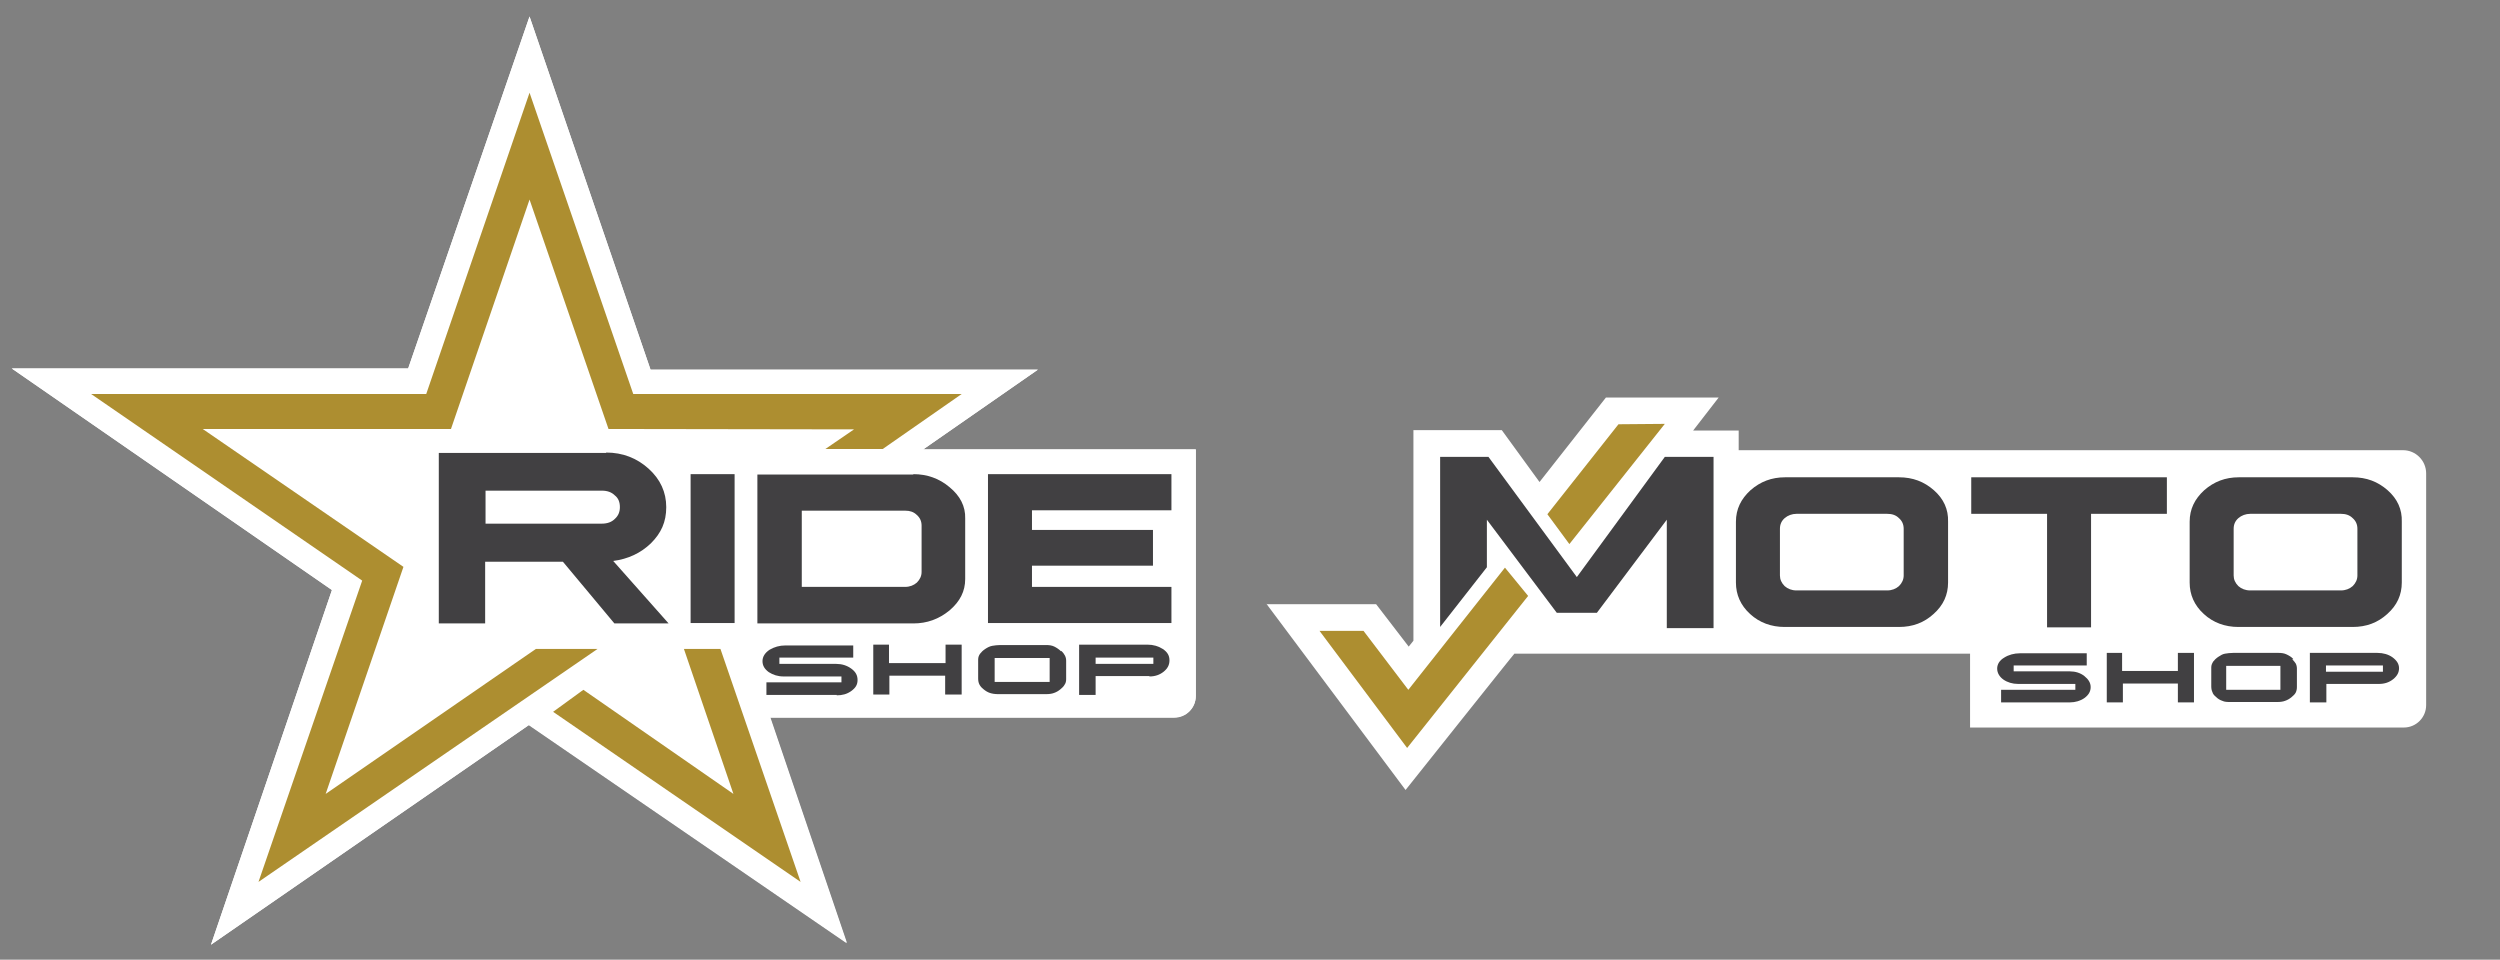
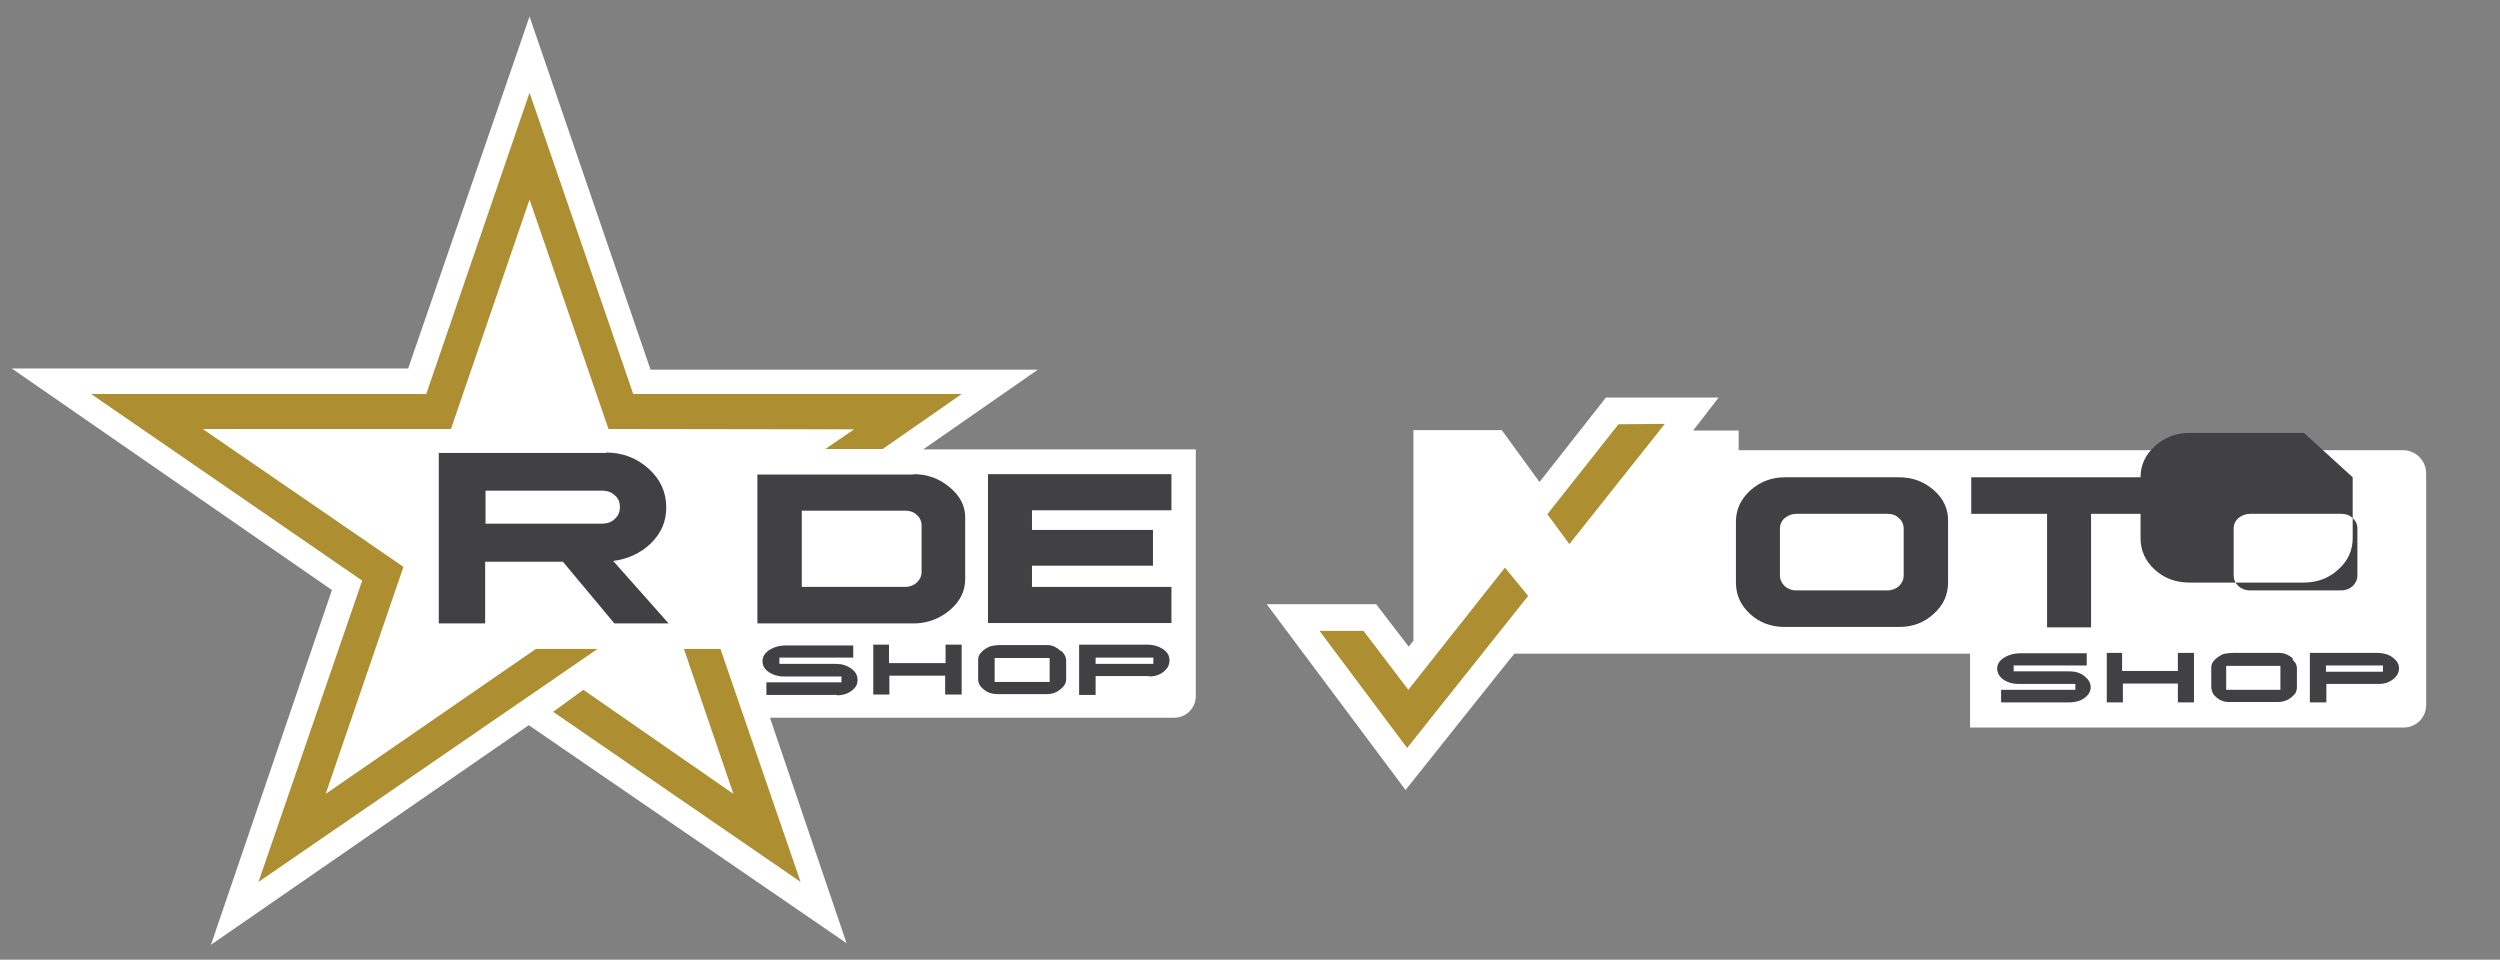
<svg xmlns="http://www.w3.org/2000/svg" id="Layer_1" version="1.1" viewBox="0 0 636.4 244.3">
  <rect x="0" y="0" width="636.4" height="244.3" fill="#808080" stroke="none" />
  <defs>
    <style>
      .st0 {
        fill: #ad8e30;
      }

      .st1 {
        fill: #414042;
      }

      .st2 {
        fill: #fff;
      }
    </style>
  </defs>
  <g>
-     <path class="st2" d="M53.7,240.5l30.8-90.3L3,93.8h100.9L134.8,4.2l30.8,89.9h98.6l-29.2,20.3h69.4s0,62.7,0,62.7c0,3.1-2.5,5.5-5.5,5.5h-102.8s19.5,57.4,19.5,57.4l-80.9-55.5-80.9,55.9Z" />
    <path class="st2" d="M84.5,150.2L3,93.8h100.9L134.8,4.2l30.8,89.9h98.6l-29.2,20.3h69.4s0,62.8,0,62.8c0,3-2.4,5.5-5.5,5.5h-102.9l19.5,57.4-80.9-55.5-80.9,55.9,30.8-90.3Z" />
    <g>
      <path class="st1" d="M213,176.9h-17.9c0,0,0-3.2,0-3.2h19.1v-1.5h-14.7c-1.5,0-2.7-.4-3.8-1.1-1.1-.8-1.6-1.7-1.6-2.8s.6-2.1,1.8-2.9c1.2-.7,2.5-1.1,4.1-1.1h17.2c0,0,0,3.1,0,3.1h-18.8v1.6h14.5c1.4,0,2.7.4,3.8,1.2s1.6,1.7,1.6,2.9-.5,2-1.6,2.8c-1.1.8-2.3,1.1-3.7,1.1Z" />
      <path class="st1" d="M240.7,168.8v-4.7h4.1v12.7h-4.2v-4.8h-14.2v4.8h-4.1v-12.7h4v4.7h14.5Z" />
      <path class="st1" d="M270.2,165.7c.4.4.7.8.9,1.2.2.4.3.8.3,1.3v4.7c0,.5-.1,1-.4,1.4-.2.4-.6.8-1.1,1.2s-1,.7-1.6.9c-.5.2-1.2.3-2,.3h-12.2c-.8,0-1.5-.1-2.1-.3-.6-.2-1.1-.5-1.7-1-.5-.4-.8-.8-1-1.2-.2-.4-.3-.9-.3-1.5v-4.8c0-.6.2-1.1.5-1.5.3-.4.7-.8,1.3-1.2.6-.4,1.2-.7,1.8-.8s1.3-.2,2.1-.2h11.6c.8,0,1.5.1,2.1.4.6.3,1.2.7,1.7,1.2ZM253.2,173.6h14v-6.1h-14v6.1Z" />
      <path class="st1" d="M292.6,172.1h-13.7v4.8h-4.2c0,0,0-12.8,0-12.8h17.4c1.5,0,2.8.4,3.9,1.1,1.2.8,1.7,1.7,1.7,2.9s-.5,2.1-1.5,2.9c-1,.8-2.2,1.2-3.6,1.2ZM293.6,169v-1.6h-14.7v1.6h14.7Z" />
    </g>
    <g>
      <path class="st1" d="M154.3,115.2c4.2,0,7.8,1.4,10.8,4.1,3,2.7,4.5,6,4.5,9.8s-1.3,6.6-3.9,9.2c-2.6,2.5-5.8,4-9.6,4.5l14.1,15.9h-13.8l-13.1-15.7h-19.8v15.7h-11.8v-43.4h42.6ZM123.6,133.3h29.6c1.4,0,2.5-.4,3.3-1.2.9-.8,1.3-1.8,1.3-3,0-1.3-.4-2.3-1.3-3-.8-.8-1.9-1.2-3.3-1.2h-29.6v8.4Z" />
-       <path class="st1" d="M187,120.7v37.9h-11.2v-37.9h11.2Z" />
      <path class="st1" d="M232.5,120.7c3.5,0,6.6,1.1,9.2,3.3,2.7,2.2,4.1,4.9,4,8v15.4c0,3.1-1.3,5.7-4,8-2.7,2.2-5.7,3.3-9.2,3.3h-39.7v-37.9h39.7ZM204,149.4h26.4c1.2,0,2.2-.4,3-1.1.8-.8,1.2-1.7,1.2-2.7v-11.8c0-1.1-.4-2-1.2-2.7-.8-.8-1.8-1.1-2.9-1.1h-26.4v19.4Z" />
      <path class="st1" d="M298.2,120.7v9.2h-35.5v5h30.8v9.1h-30.8v5.4h35.5v9.2h-46.7v-37.9h46.7Z" />
    </g>
    <g>
      <polygon class="st0" points="244.8 100.3 161.2 100.3 134.8 23.6 108.5 100.3 23.2 100.3 92.2 147.8 65.8 224.5 152.1 165.2 136.4 165.2 82.9 202.1 102.7 144.3 51.6 109.2 114.8 109.2 134.8 50.8 154.9 109.2 217.4 109.3 210.1 114.3 224.7 114.3 244.8 100.3" />
      <polygon class="st0" points="174.1 165.2 186.7 202.1 148.5 175.6 140.8 181.2 203.8 224.5 183.4 165.2 174.1 165.2" />
    </g>
  </g>
  <g>
    <path class="st2" d="M322.4,153.8h27.9c0,0,8.3,10.8,8.3,10.8l1.2-1.5v-53.6h22.5l9.6,13.2,16.9-21.5h28.7c0,0-6.5,8.4-6.5,8.4h11.6c0,0,0,5,0,5h169.1c3.3,0,5.9,2.7,5.9,5.9v59c0,3.1-2.5,5.7-5.7,5.7h-110.4c0,0,0-18.8,0-18.8h-116c0-.1-27.7,34.7-27.7,34.7l-35.5-47.5Z" />
    <g>
      <path class="st1" d="M527.1,178.8h-17.7c0,0,0-3.2,0-3.2h18.9v-1.5h-14.6c-1.4,0-2.7-.4-3.7-1.1s-1.6-1.7-1.6-2.8.6-2.1,1.8-2.8c1.1-.7,2.5-1.1,4-1.1h17c0,0,0,3.1,0,3.1h-18.6v1.5h14.3c1.4,0,2.7.4,3.7,1.2s1.6,1.7,1.6,2.8-.5,2-1.6,2.8c-1,.7-2.3,1.1-3.7,1.1Z" />
      <path class="st1" d="M554.4,170.8v-4.6h4.1v12.6h-4.1v-4.8h-14v4.8h-4.1v-12.6h3.9v4.6h14.3Z" />
      <path class="st1" d="M583.5,167.8c.4.4.7.8.9,1.1.2.4.3.8.3,1.3v4.7c0,.5-.1,1-.3,1.4-.2.4-.6.8-1.1,1.2-.5.4-1,.7-1.6.9-.5.2-1.2.3-1.9.3h-12c-.8,0-1.5,0-2.1-.3-.6-.2-1.1-.5-1.6-1-.5-.4-.8-.8-.9-1.2-.2-.4-.3-.9-.3-1.5v-4.8c0-.6.2-1,.5-1.5.3-.4.7-.8,1.3-1.2s1.1-.7,1.7-.8,1.3-.2,2.1-.2h11.5c.8,0,1.5.1,2.1.4.6.3,1.2.6,1.7,1.2ZM566.7,175.6h13.8v-6.1h-13.8v6.1Z" />
      <path class="st1" d="M605.7,174.1h-13.5v4.7h-4.2c0,0,0-12.6,0-12.6h17.2c1.5,0,2.8.4,3.8,1.1,1.1.8,1.7,1.7,1.7,2.8s-.5,2-1.5,2.8-2.2,1.2-3.6,1.2ZM606.6,171v-1.6h-14.5v1.6h14.5Z" />
    </g>
    <g>
      <polygon class="st0" points="399.5 138.5 423.8 107.9 412 108 393.9 130.9 399.5 138.5" />
      <polygon class="st0" points="383.1 144.5 358.5 175.6 347.1 160.6 335.9 160.6 358.2 190.4 389 151.7 383.1 144.5" />
    </g>
    <g>
-       <polygon class="st1" points="378.5 144.4 378.5 132.3 396.3 156 406.5 156 424.3 132.3 424.3 159.9 436.2 159.9 436.2 116.3 423.8 116.3 401.4 146.9 378.9 116.3 366.6 116.3 366.6 159.6 378.5 144.4" />
      <path class="st1" d="M483.4,121.5c3.5,0,6.4,1.1,8.9,3.3,2.5,2.2,3.7,4.9,3.6,8v15.5c0,3.1-1.2,5.8-3.7,8-2.4,2.2-5.3,3.3-8.8,3.3h-29.1c-3.4,0-6.4-1.1-8.8-3.3-2.4-2.2-3.6-4.9-3.6-8v-15.5c0-3.2,1.3-5.8,3.7-8,2.5-2.2,5.4-3.3,8.8-3.3h29.1ZM454.3,131.9c-.8.7-1.2,1.6-1.2,2.7v11.9c0,1,.4,1.9,1.2,2.7.8.7,1.8,1.1,3,1.1h23.1c1.2,0,2.2-.4,3-1.1.8-.8,1.2-1.7,1.2-2.7v-11.9c0-1.1-.4-2-1.2-2.7-.8-.8-1.8-1.1-3-1.1h-23.1c-1.1,0-2.2.4-3,1.1Z" />
      <path class="st1" d="M551.6,121.5v9.3h-19.3v28.9h-11.2v-28.9h-19.3v-9.3h49.8Z" />
-       <path class="st1" d="M598.9,121.5c3.5,0,6.4,1.1,8.9,3.3,2.5,2.2,3.7,4.9,3.6,8v15.5c0,3.1-1.2,5.8-3.7,8-2.4,2.2-5.3,3.3-8.8,3.3h-29.1c-3.4,0-6.4-1.1-8.8-3.3-2.4-2.2-3.6-4.9-3.6-8v-15.5c0-3.2,1.3-5.8,3.7-8,2.5-2.2,5.4-3.3,8.8-3.3h29.1ZM569.8,131.9c-.8.7-1.2,1.6-1.2,2.7v11.9c0,1,.4,1.9,1.2,2.7.8.7,1.8,1.1,3,1.1h23.1c1.2,0,2.2-.4,3-1.1.8-.8,1.2-1.7,1.2-2.7v-11.9c0-1.1-.4-2-1.2-2.7-.8-.8-1.8-1.1-3-1.1h-23.1c-1.1,0-2.2.4-3,1.1Z" />
+       <path class="st1" d="M598.9,121.5v15.5c0,3.1-1.2,5.8-3.7,8-2.4,2.2-5.3,3.3-8.8,3.3h-29.1c-3.4,0-6.4-1.1-8.8-3.3-2.4-2.2-3.6-4.9-3.6-8v-15.5c0-3.2,1.3-5.8,3.7-8,2.5-2.2,5.4-3.3,8.8-3.3h29.1ZM569.8,131.9c-.8.7-1.2,1.6-1.2,2.7v11.9c0,1,.4,1.9,1.2,2.7.8.7,1.8,1.1,3,1.1h23.1c1.2,0,2.2-.4,3-1.1.8-.8,1.2-1.7,1.2-2.7v-11.9c0-1.1-.4-2-1.2-2.7-.8-.8-1.8-1.1-3-1.1h-23.1c-1.1,0-2.2.4-3,1.1Z" />
    </g>
  </g>
</svg>